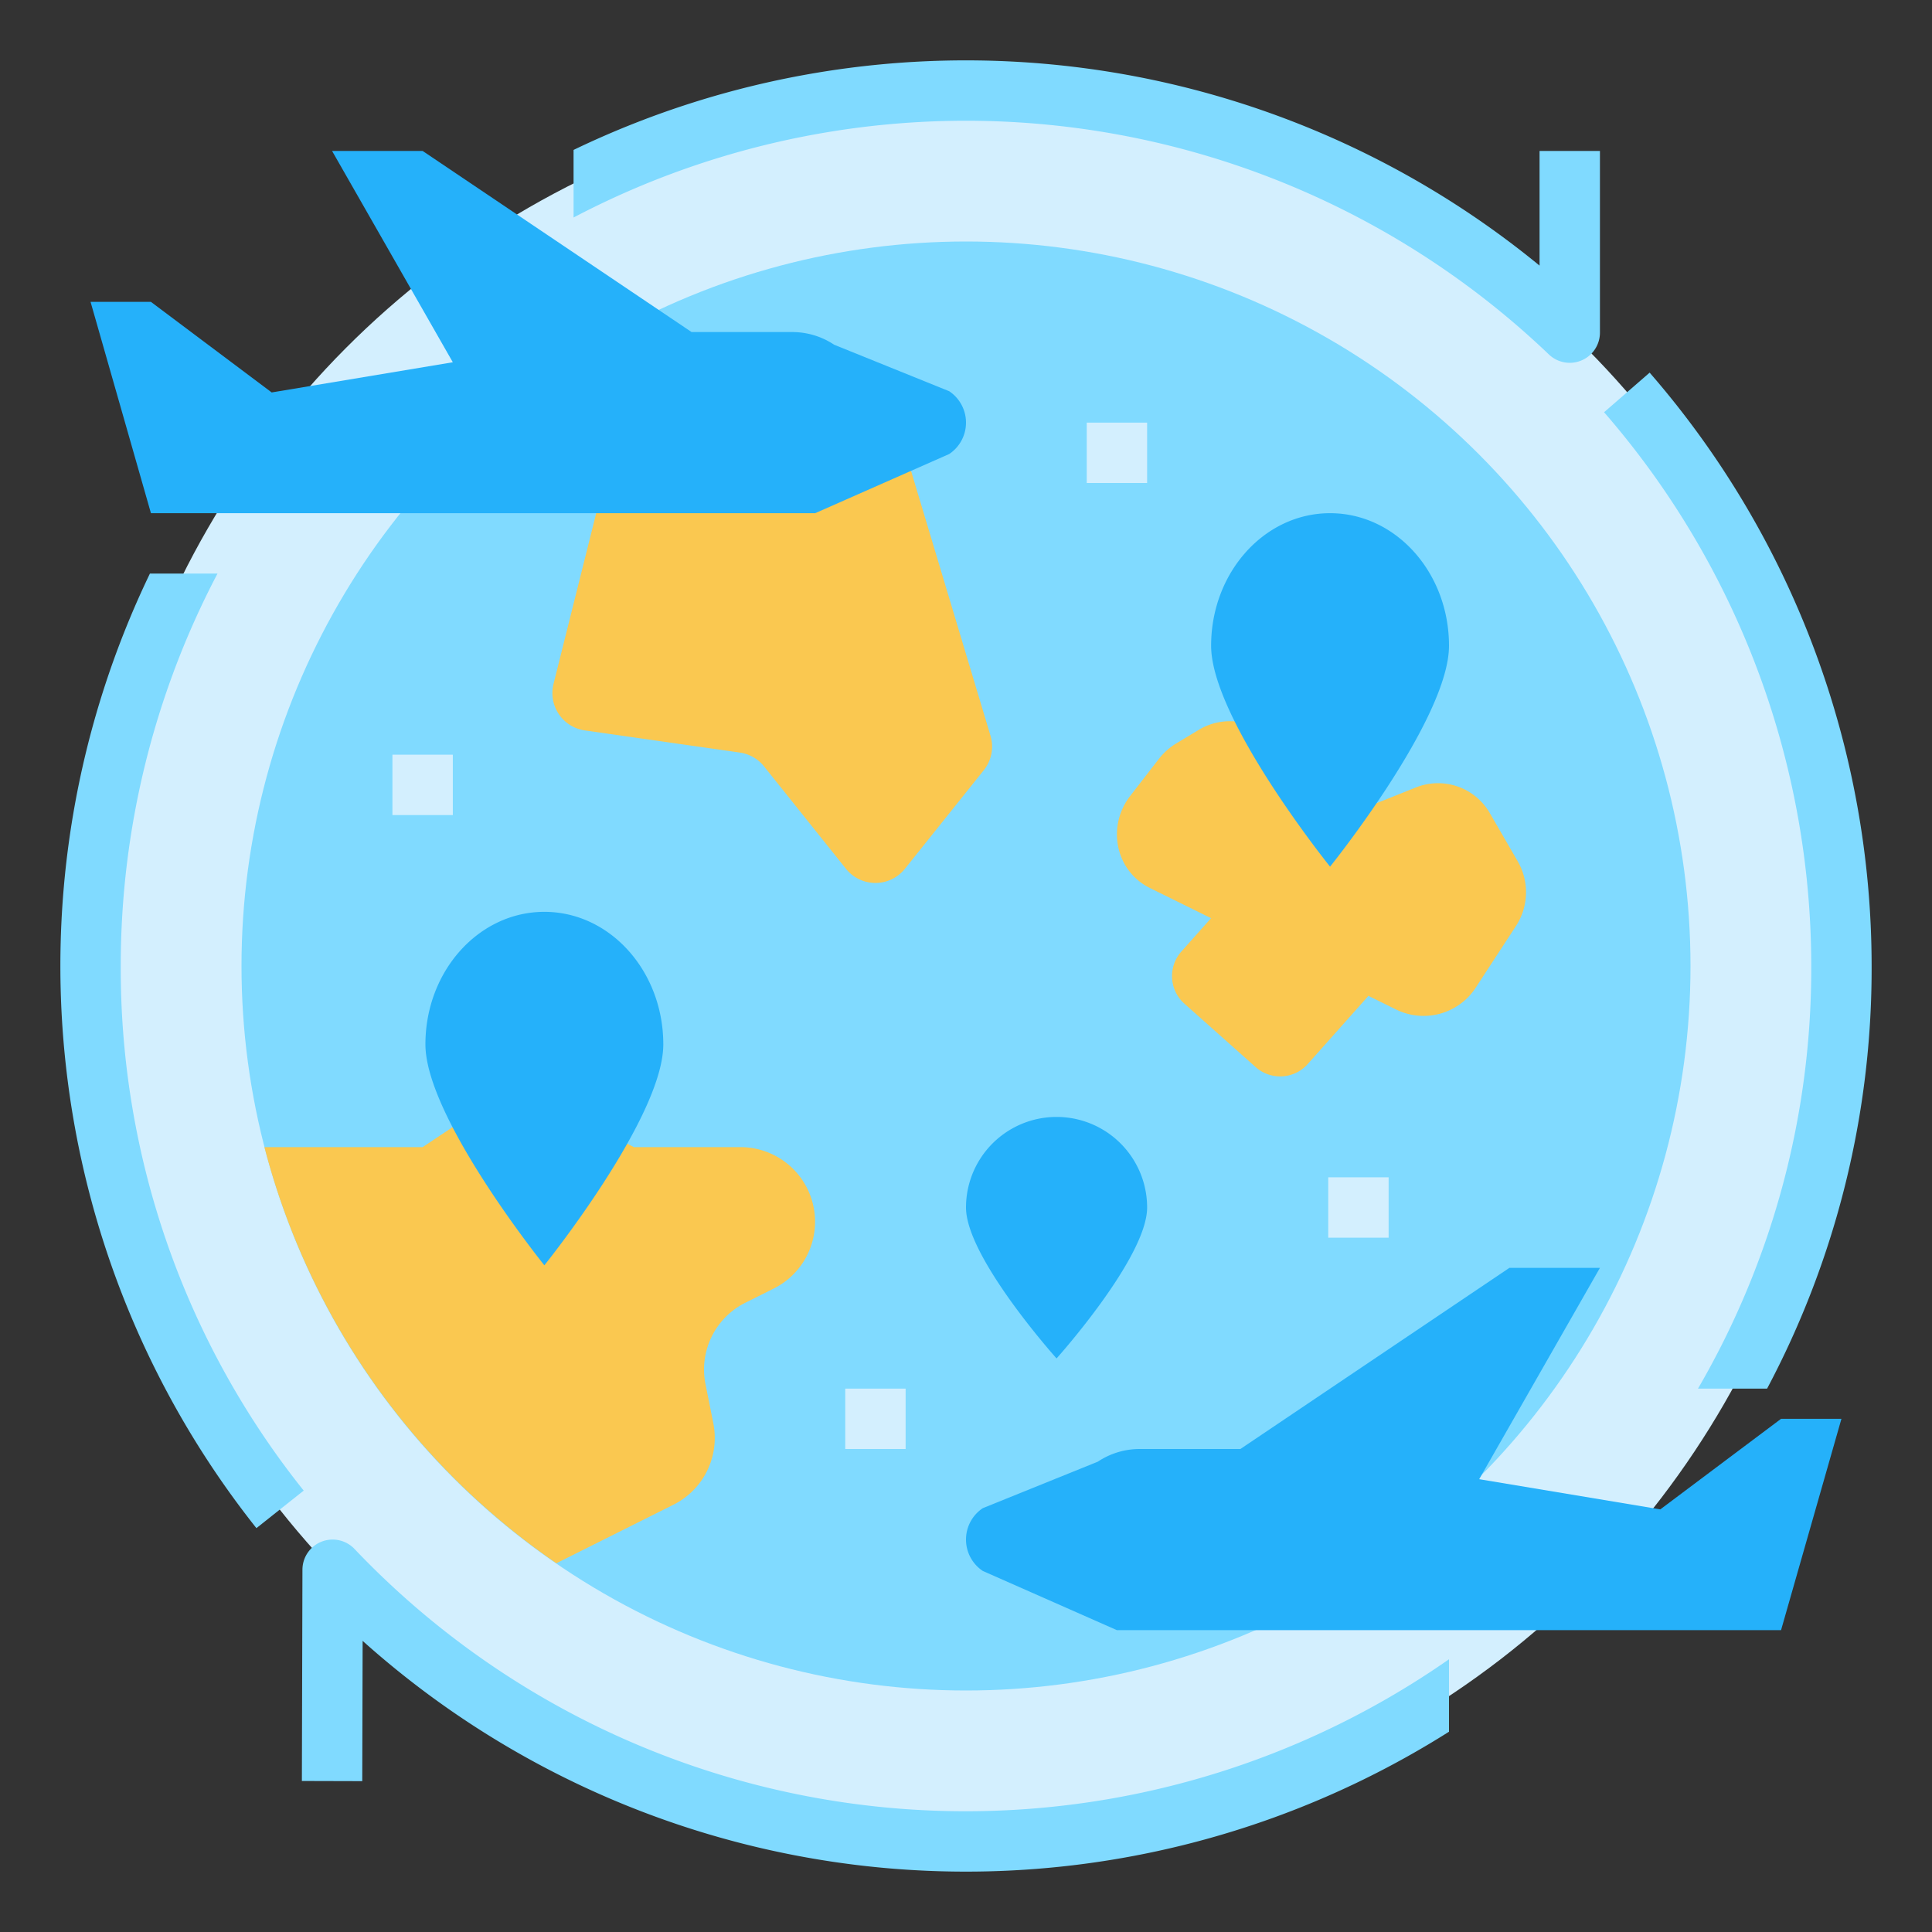
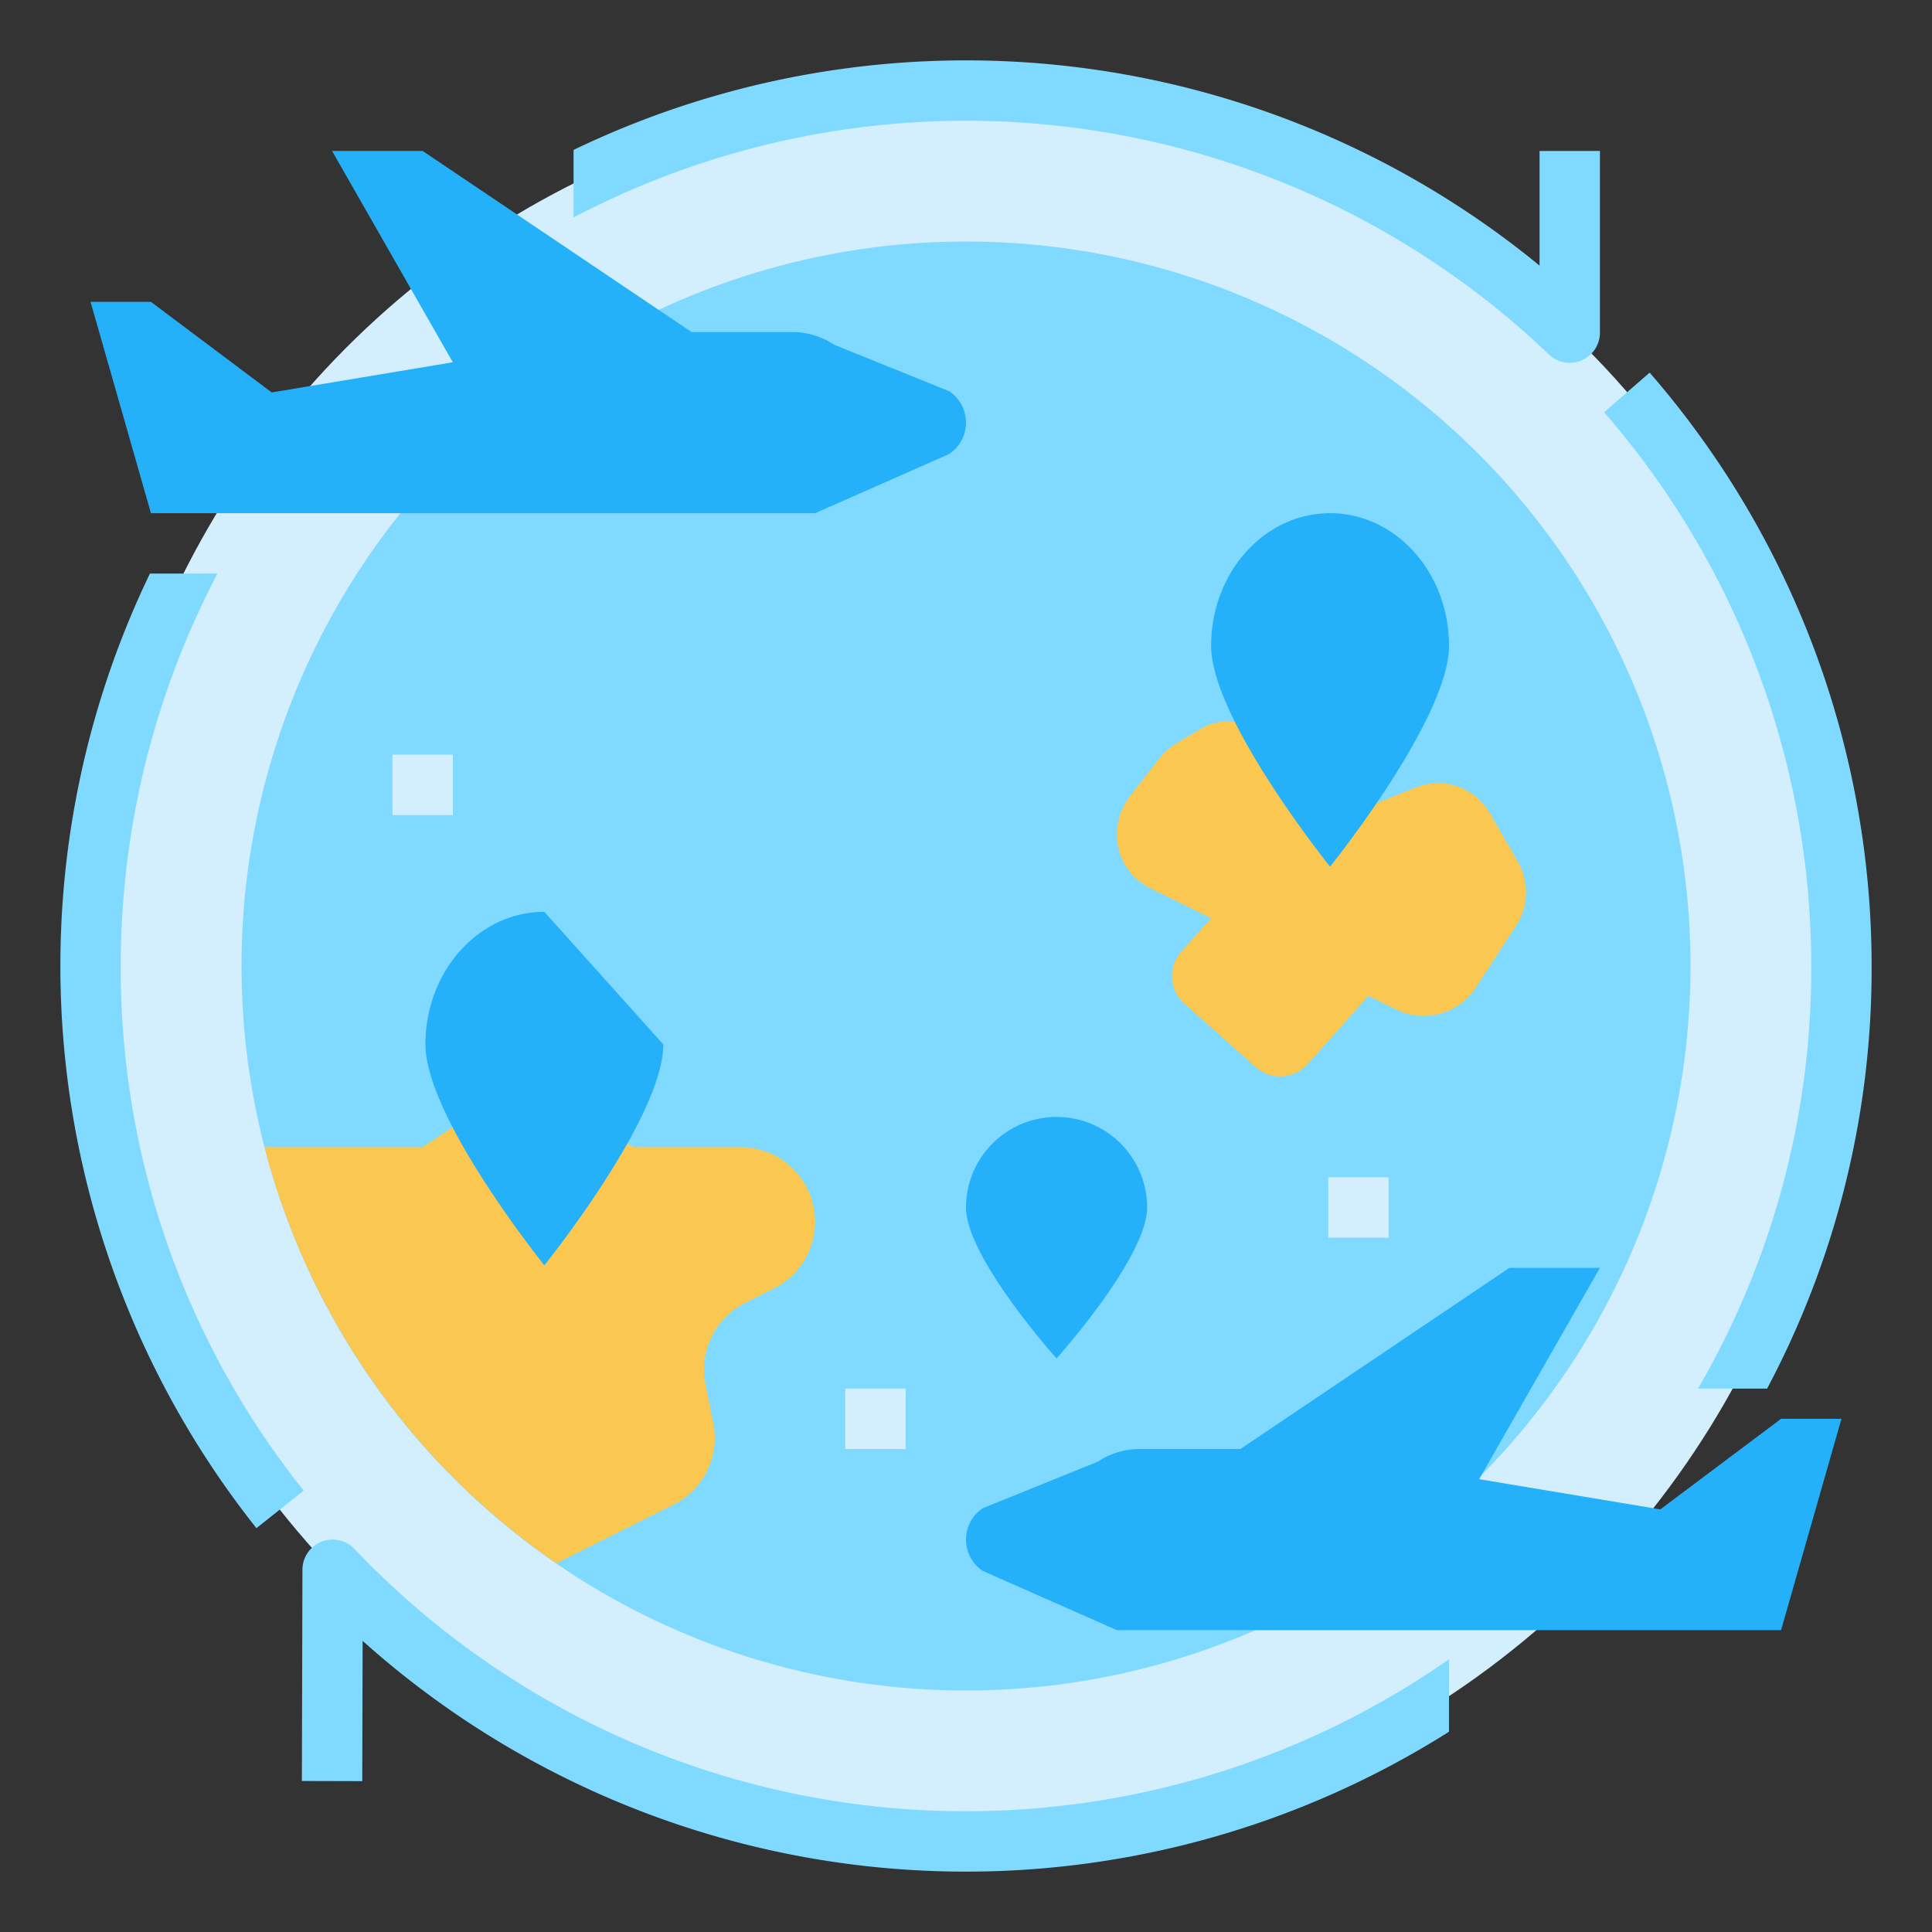
<svg xmlns="http://www.w3.org/2000/svg" width="512" height="512" viewBox="0 0 512 512" id="world-travel">
  <rect x="0" y="0" width="512" height="512" fill="#333333" stroke="none" />
  <circle cx="256" cy="256" r="232" fill="#d3effe" />
  <circle cx="256" cy="256" r="192" fill="#80daff" />
  <path fill="#fac850" d="M189.038,377.188l-2.075-10.375a19.777,19.777,0,0,1,10.549-21.568l7.556-3.778A19.777,19.777,0,0,0,216,323.777h0A19.777,19.777,0,0,0,196.223,304H168l-21.619-10.809a20,20,0,0,0-20.038,1.248L112,304H70.075a192.633,192.633,0,0,0,77.371,110.277l31.043-15.522A19.777,19.777,0,0,0,189.038,377.188Z" />
  <rect width="16" height="16" x="224" y="368" fill="#d3effe" />
-   <rect width="16" height="16" x="288" y="112" fill="#d3effe" />
  <rect width="16" height="16" x="352" y="312" fill="#d3effe" />
  <rect width="16" height="16" x="104" y="200" fill="#d3effe" />
  <path fill="#fac850" d="M313.151,252.082l7.794-8.755L304.729,235.324c-9.042-4.463-11.547-16.211-5.204-24.405l7.569-9.777a16.958,16.958,0,0,1,4.658-4.145l5.741-3.457a15.925,15.925,0,0,1,22.139,5.413l4.449,7.684a15.835,15.835,0,0,0,19.713,6.618l11.247-4.496a15.836,15.836,0,0,1,19.713,6.618l7.523,12.992a16.361,16.361,0,0,1-.592,17.12l-10.514,16.117a16.5,16.5,0,0,1-21.002,6.017l-7.519-3.711-16.01,17.985a9.784,9.784,0,0,1-13.757,1.002l-19.138-17.037A9.784,9.784,0,0,1,313.151,252.082Z" />
-   <path fill="#25b1fa" d="M304 320c0 13.255-24 40-24 40s-24-26.745-24-40a24 24 0 0 1 48 0zM175.781 276.774c0 19.401-31.52 58.547-31.52 58.547s-31.52-39.146-31.52-58.547 14.112-35.128 31.52-35.128S175.781 257.374 175.781 276.774zM384 171.128c0 19.401-31.52 58.547-31.52 58.547s-31.52-39.146-31.52-58.547S335.072 136 352.48 136 384 151.727 384 171.128z" />
-   <path fill="#fac850" d="M162.84,125.87l24.968-18.726a10,10,0,0,1,9.162-1.487l38.105,12.702a10,10,0,0,1,6.416,6.613l21.001,70.004a10,10,0,0,1-1.77,9.12l-20.914,26.143a10,10,0,0,1-15.617,0L202.474,203.093A10,10,0,0,0,196.08,199.44l-41.103-5.872a10,10,0,0,1-8.287-12.325l12.45-49.799A10,10,0,0,1,162.84,125.87Z" />
+   <path fill="#25b1fa" d="M304 320c0 13.255-24 40-24 40s-24-26.745-24-40a24 24 0 0 1 48 0zM175.781 276.774c0 19.401-31.52 58.547-31.52 58.547s-31.52-39.146-31.52-58.547 14.112-35.128 31.52-35.128zM384 171.128c0 19.401-31.52 58.547-31.52 58.547s-31.52-39.146-31.52-58.547S335.072 136 352.48 136 384 151.727 384 171.128z" />
  <path fill="#25b1fa" d="M295.972 432l-35.519-15.68a10 10 0 0 1 0-16.641l30.481-12.32A20 20 0 0 1 302.028 384h26.69L400 336h24l-32 56 48 8 32-24h16l-16 56zM216.028 136l35.519-15.68a10 10 0 0 0 0-16.641L221.066 91.359A20 20 0 0 0 209.972 88h-26.69L112 40H88l32 56-48 8L40 80H24l16 56z" />
  <path fill="#80daff" d="M32 256A223.378 223.378 0 0 1 57.644 152H39.731A239.638 239.638 0 0 0 67.954 404.974l12.531-9.948A221.464 221.464 0 0 1 32 256zM408 40V70.388A239.656 239.656 0 0 0 152 39.731V57.644A223.645 223.645 0 0 1 410.478 93.939 8.001 8.001 0 0 0 424 88.149V40zM256 480A223.369 223.369 0 0 1 93.939 410.48a8 8 0 0 0-13.789 5.5l-.149 56 16 .043.1-37.173A239.567 239.567 0 0 0 384 458.923V439.721A223.798 223.798 0 0 1 256 480zM437.173 98.752l-12.076 10.495A223.752 223.752 0 0 1 480 256a221.215 221.215 0 0 1-30.017 112h18.315A237.23 237.23 0 0 0 496 256 239.75 239.75 0 0 0 437.173 98.752z" />
</svg>